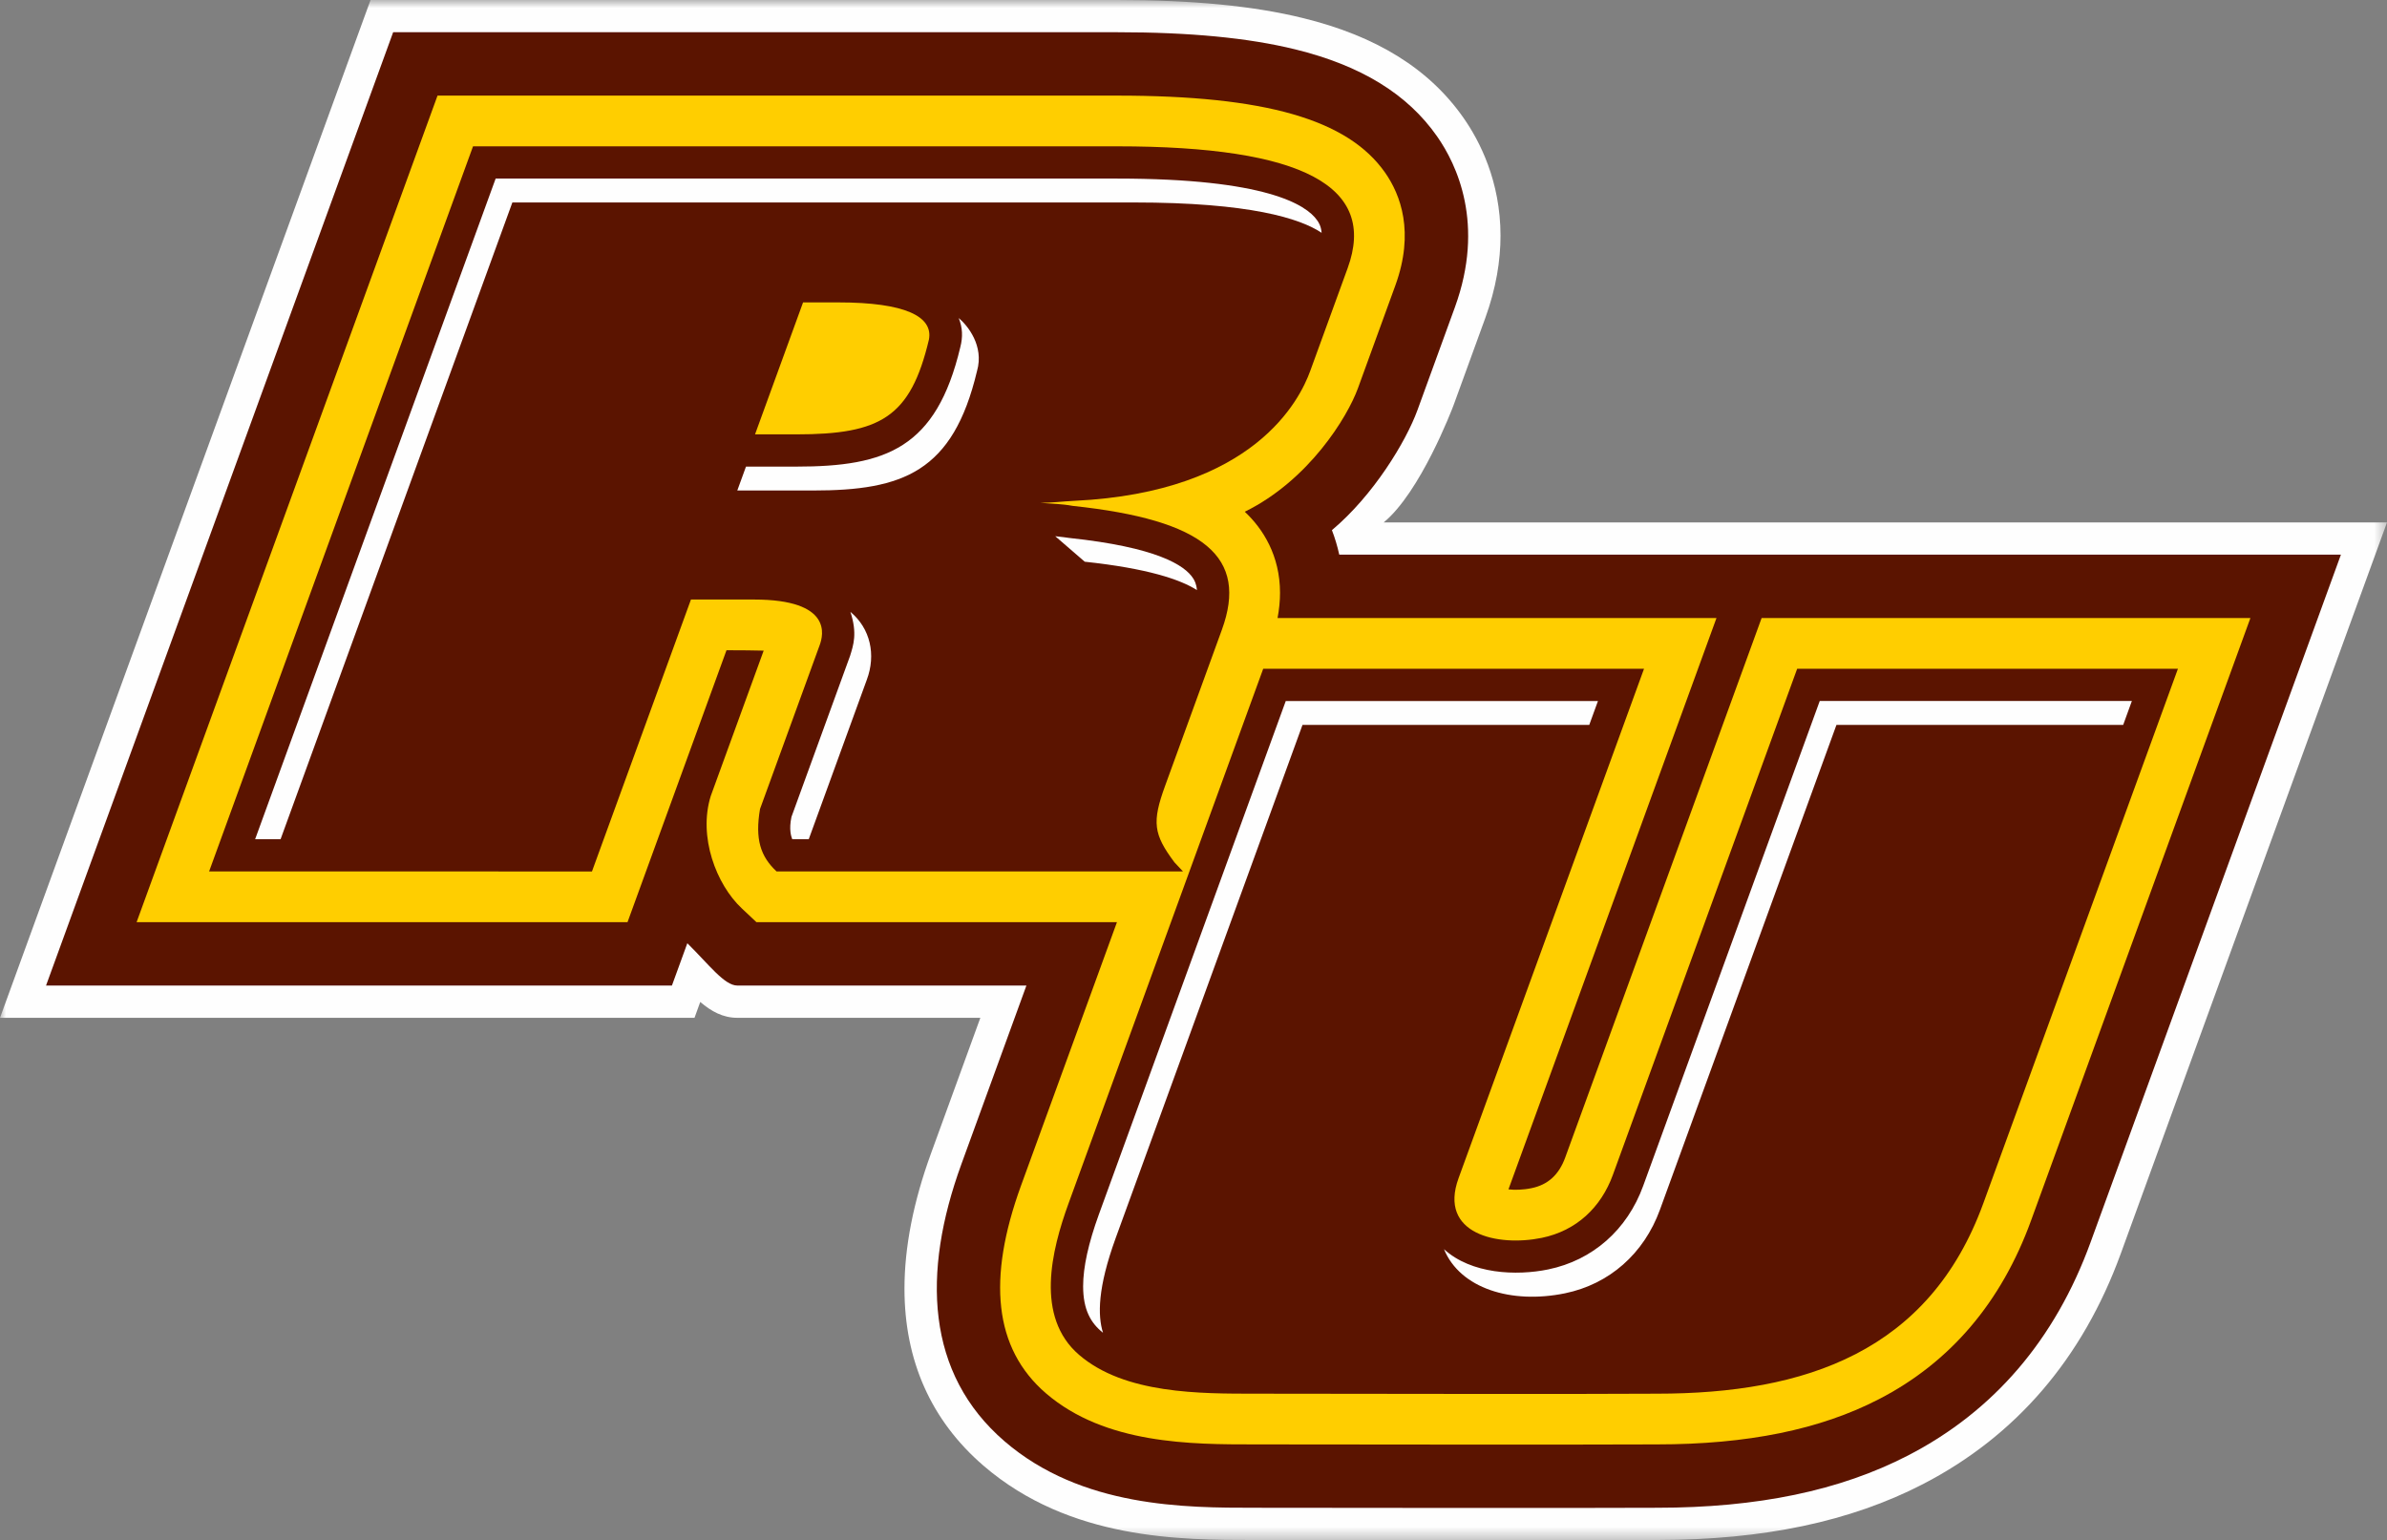
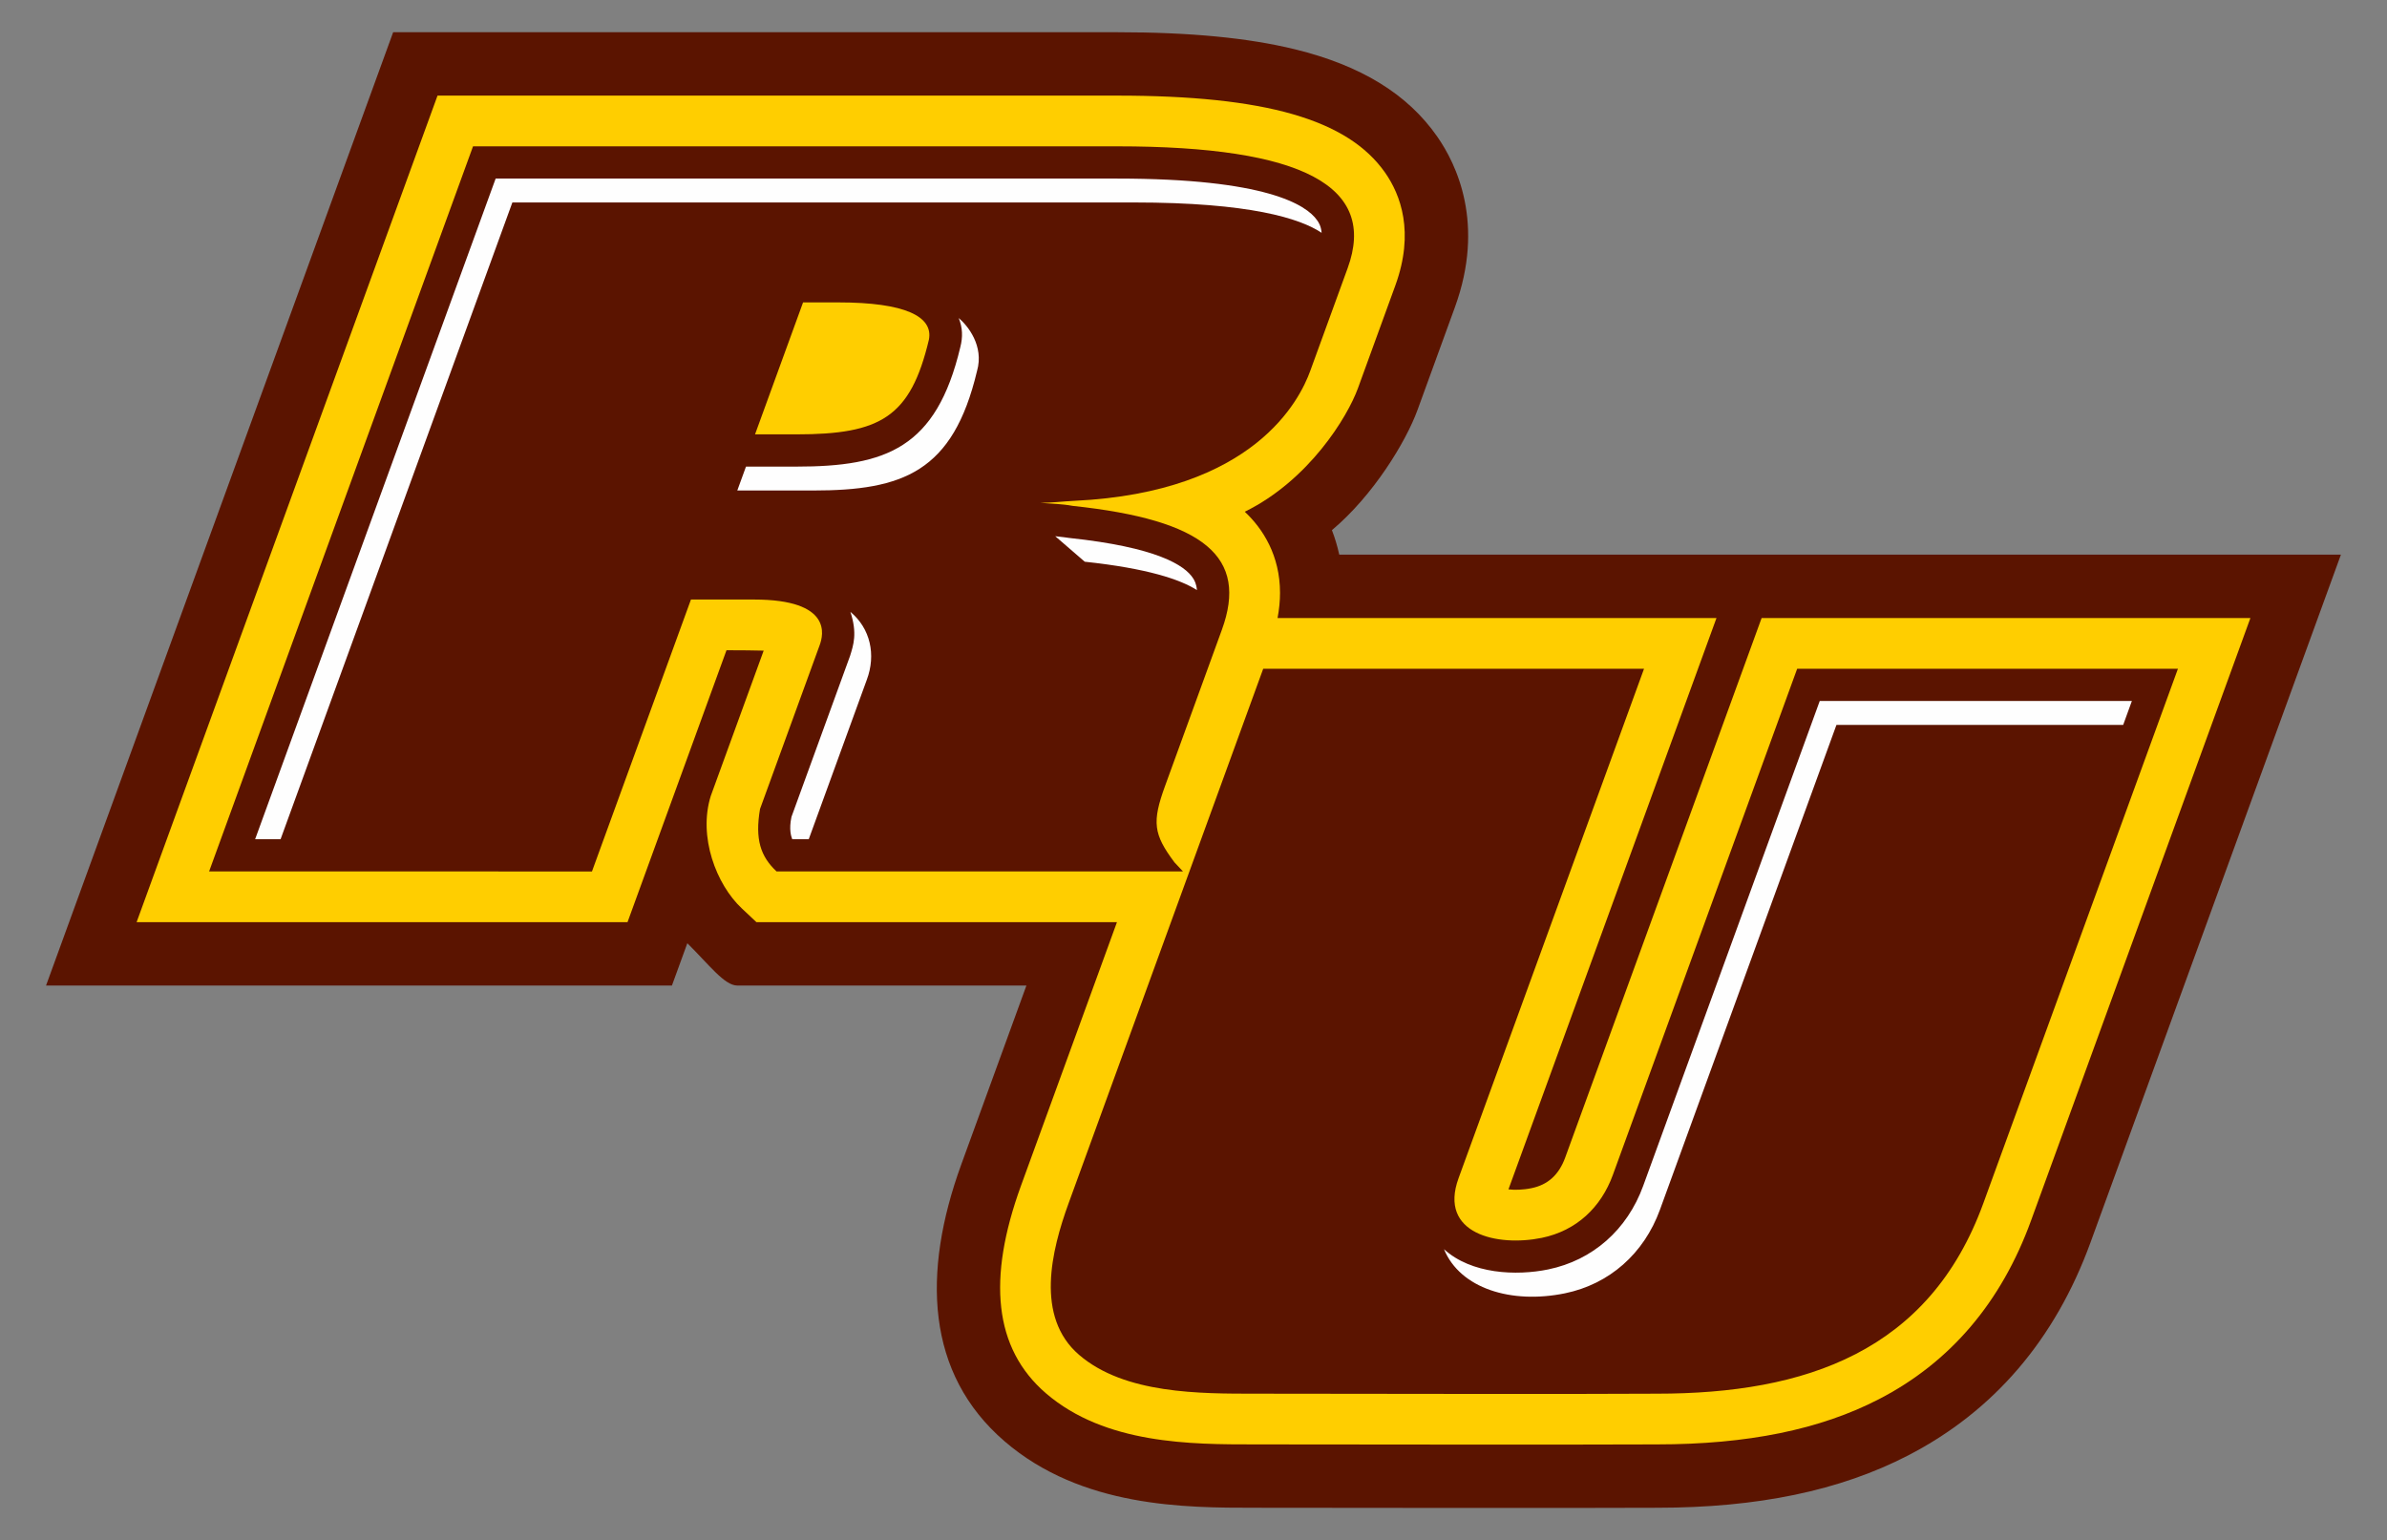
<svg xmlns="http://www.w3.org/2000/svg" xmlns:ns1="http://sodipodi.sourceforge.net/DTD/sodipodi-0.dtd" xmlns:ns2="http://www.inkscape.org/namespaces/inkscape" xmlns:xlink="http://www.w3.org/1999/xlink" width="199.59" height="128.792" viewBox="0 0 199.59 128.792" version="1.1" id="svg28" ns1:docname="Rowan_logo_from_NCAA.svg" ns2:version="1.0.1 (3bc2e813f5, 2020-09-07)">
  <rect x="0" y="0" width="199.59" height="128.792" fill="#808080" stroke="none" />
  <ns1:namedview pagecolor="#ffffff" bordercolor="#666666" borderopacity="1" objecttolerance="10" gridtolerance="10" guidetolerance="10" ns2:pageopacity="0" ns2:pageshadow="2" ns2:window-width="1920" ns2:window-height="1136" id="namedview30" showgrid="false" ns2:zoom="3.675" ns2:cx="100" ns2:cy="63.620639" ns2:window-x="0" ns2:window-y="27" ns2:window-maximized="1" ns2:current-layer="svg28" />
  <title id="title2">rowan</title>
  <desc id="desc4">Created with Sketch.</desc>
  <defs id="defs7">
-     <polygon id="path-1" points="199.59,0.829 199.59,129.621 0,129.621 0,0.829 " />
-   </defs>
+     </defs>
  <g id="rowan" stroke="none" stroke-width="1" fill="none" fill-rule="evenodd" transform="translate(0,-36.379)">
    <g id="rowan_BGL">
      <g id="Group-24" transform="translate(0,35)">
        <g id="Group-3" transform="translate(0,0.551)">
          <mask id="mask-2" fill="#ffffff">
            <use xlink:href="#path-1" id="use9" x="0" y="0" width="100%" height="100%" />
          </mask>
          <g id="Clip-2" />
          <path d="m 115.697,44.513 c 3.055,-2.51 5.702,-9.415 5.855,-9.832 l 2.634,-7.241 c 0.919,-2.526 1.28,-4.835 1.28,-6.9 0,-4.568 -1.756,-7.948 -3.098,-9.862 -2.873,-4.101 -7.27,-6.833 -13.44,-8.344 C 104.794,1.319 99.719,0.828 93.408,0.828 H 30.983 L 0,85.938 h 58.072 c 0,0 0.298,-0.822 0.479,-1.325 0.928,0.789 1.898,1.325 3.103,1.325 h 20.319 c -1.514,4.156 -4.124,11.332 -4.124,11.332 -1.483,4.069 -2.221,7.859 -2.221,11.318 0,6.008 2.222,11.027 6.617,14.81 7.215,6.207 16.505,6.207 22.648,6.207 0.297,0 29.294,0.036 33.75,-0.001 v -0.001 c 8.825,-0.012 16.072,-1.539 22.139,-4.669 7.79,-4.027 13.359,-10.517 16.554,-19.296 l 22.254,-61.125 z" id="Fill-1" fill="#fefefe" mask="url(#mask-2)" />
        </g>
        <path d="m 111.983,47.761 c -0.161,-0.735 -0.372,-1.422 -0.614,-2.05 3.451,-2.897 6.182,-7.372 7.16,-10.059 -0.003,0.007 3.124,-8.583 3.124,-8.583 2.534,-6.964 0.152,-11.943 -1.494,-14.291 C 117.678,9.233 113.795,6.854 108.285,5.503 104.362,4.542 99.496,4.074 93.408,4.074 H 32.874 L 3.85,83.791 H 56.183 c 0,0 0.652,-1.8 1.288,-3.538 1.797,1.768 3.099,3.538 4.183,3.538 H 85.824 L 80.38,98.744 c -3.301,9.073 -2.961,17.495 3.623,23.162 6.459,5.554 15.145,5.552 20.895,5.552 0,0 29.226,0.037 33.721,0 h -0.08 c 8.433,0 15.303,-1.429 21.001,-4.371 7.175,-3.705 12.306,-9.7 15.262,-17.822 l 20.935,-57.505 z" id="Fill-4" fill="#5b1400" />
        <path d="M 147.298,53.06 130.876,98.171 c -0.527,1.444 -1.447,2.282 -2.815,2.562 -0.75,0.156 -1.423,0.156 -1.93,0.101 0.545,-1.489 17.393,-47.774 17.393,-47.774 h -36.701 c 0.137,-0.723 0.206,-1.427 0.206,-2.106 0,-3.119 -1.426,-5.361 -2.948,-6.783 5.36,-2.631 8.589,-7.922 9.463,-10.328 l 3.126,-8.588 c 1.628,-4.471 0.433,-7.599 -0.854,-9.439 -3.12,-4.455 -10.03,-6.442 -22.408,-6.442 H 36.584 L 11.422,78.492 h 41.048 c 0,0 6.71,-18.446 8.276,-22.74 0.84,0 2.745,0.014 3.109,0.033 -1.28,3.518 -4.423,12.15 -4.423,12.15 -1.065,3.405 0.459,7.406 2.597,9.407 l 1.223,1.15 h 30.142 l -8.033,22.062 c -2.81,7.741 -2.274,13.569 2.098,17.335 4.968,4.271 12.177,4.271 17.44,4.271 0,0 29.208,0.037 33.677,0 h -0.037 c 7.568,0 13.643,-1.236 18.57,-3.782 5.952,-3.071 10.229,-8.09 12.713,-14.922 l 18.346,-50.395 z" id="Fill-6" fill="#ffce00" />
        <path d="m 66.579,37.701 c 7.061,0 9.55,-1.434 11.092,-7.917 0.378,-1.937 -1.983,-3.118 -7.568,-3.118 H 67.149 L 63.132,37.701 Z m -49.095,36.549 22.069,-60.635 h 53.855 c 15.599,0 21.763,3.37 19.276,10.188 l -3.126,8.589 c -0.861,2.372 -4.633,10.145 -19.72,10.866 -1.015,0.048 -1.862,0.167 -2.848,0.167 0.953,0.084 1.777,0.084 2.698,0.255 11.065,1.178 14.69,4.294 12.481,10.359 l -4.748,13.052 c -1.103,3.032 -0.981,4.044 0.785,6.401 0.24,0.254 0.476,0.505 0.712,0.758 H 64.933 C 63.584,72.987 63.122,71.553 63.549,69.028 63.702,68.608 68.546,55.302 68.546,55.302 68.831,54.511 69.637,51.512 63.04,51.512 h -5.265 l -8.277,22.739 z" id="Fill-8" fill="#5b1400" />
        <path d="m 150.27,57.303 c -3.508,9.631 -7.014,19.264 -10.521,28.896 -1.629,4.473 -3.257,8.948 -4.888,13.423 -0.988,2.718 -3.039,4.668 -5.945,5.268 -3.694,0.758 -8.657,-0.323 -6.959,-4.986 L 137.465,57.303 H 105.623 L 89.348,102.006 c -1.436,3.947 -2.807,9.498 0.881,12.667 3.817,3.283 10.116,3.246 14.83,3.246 5.792,0 27.411,0.05 33.48,0 12.444,0 22.786,-3.522 27.295,-15.913 l 16.274,-44.703 z" id="Fill-10" fill="#5b1400" />
        <path d="m 129.459,107.528 c -2.67,0.549 -6.436,0.397 -8.719,-1.692 1.349,3.287 5.625,4.61 10.117,3.69 3.703,-0.763 6.6,-3.309 7.938,-6.984 0,0 14.37,-39.479 14.761,-40.547 h 23.975 c 0.265,-0.724 0.505,-1.393 0.726,-1.998 h -26.099 c -0.39,1.069 -14.763,40.545 -14.763,40.545 -1.337,3.68 -4.232,6.223 -7.937,6.986" id="Fill-12" fill="#fefefe" />
-         <path d="m 93.281,104.925 c 0,0 14.439,-39.659 15.628,-42.929 h 23.978 c 0.301,-0.825 0.545,-1.503 0.727,-1.998 H 107.509 C 106.32,63.271 91.883,102.928 91.883,102.928 c -0.877,2.417 -1.317,4.413 -1.317,6.005 0,1.962 0.639,3.086 1.661,3.89 -0.454,-1.442 -0.446,-3.767 1.055,-7.899" id="Fill-14" fill="#fefefe" />
        <path d="m 90.701,48.35 c 5.21,0.554 8.007,1.485 9.381,2.375 -0.043,-0.545 -0.221,-0.827 -0.305,-0.965 -0.701,-1.122 -3.069,-2.623 -10.377,-3.398 0,0 -0.826,-0.119 -1.166,-0.145 z" id="Fill-16" fill="#fefefe" />
        <path d="m 81.695,32.403 c 0.603,-2.11 -0.789,-3.806 -1.53,-4.429 0.323,0.816 0.352,1.575 0.132,2.434 -2.008,8.443 -6.194,9.989 -13.719,9.989 H 62.376 l -0.727,1.998 h 6.331 c 7.521,0 11.708,-1.546 13.714,-9.992" id="Fill-18" fill="#fefefe" />
        <path d="M 72.479,58.22 C 73.259,56.133 72.781,53.935 71.108,52.544 c 0.592,1.809 0.248,2.777 -0.028,3.678 0,0 -4.808,13.213 -4.901,13.463 -0.225,1.063 -0.023,1.645 0.065,1.868 h 1.381 c 0.506,-1.389 4.854,-13.33 4.854,-13.333" id="Fill-20" fill="#fefefe" />
        <path d="m 42.842,18.309 h 51.964 c 9.712,0 13.903,1.335 15.703,2.539 -0.05,-0.582 -0.262,-0.891 -0.378,-1.051 -0.91,-1.303 -4.295,-3.486 -16.724,-3.486 H 41.444 C 40.3,19.448 23.591,65.354 21.333,71.554 h 2.128 C 27.378,60.794 41.783,21.214 42.842,18.309" id="Fill-22" fill="#fefefe" />
      </g>
    </g>
  </g>
</svg>